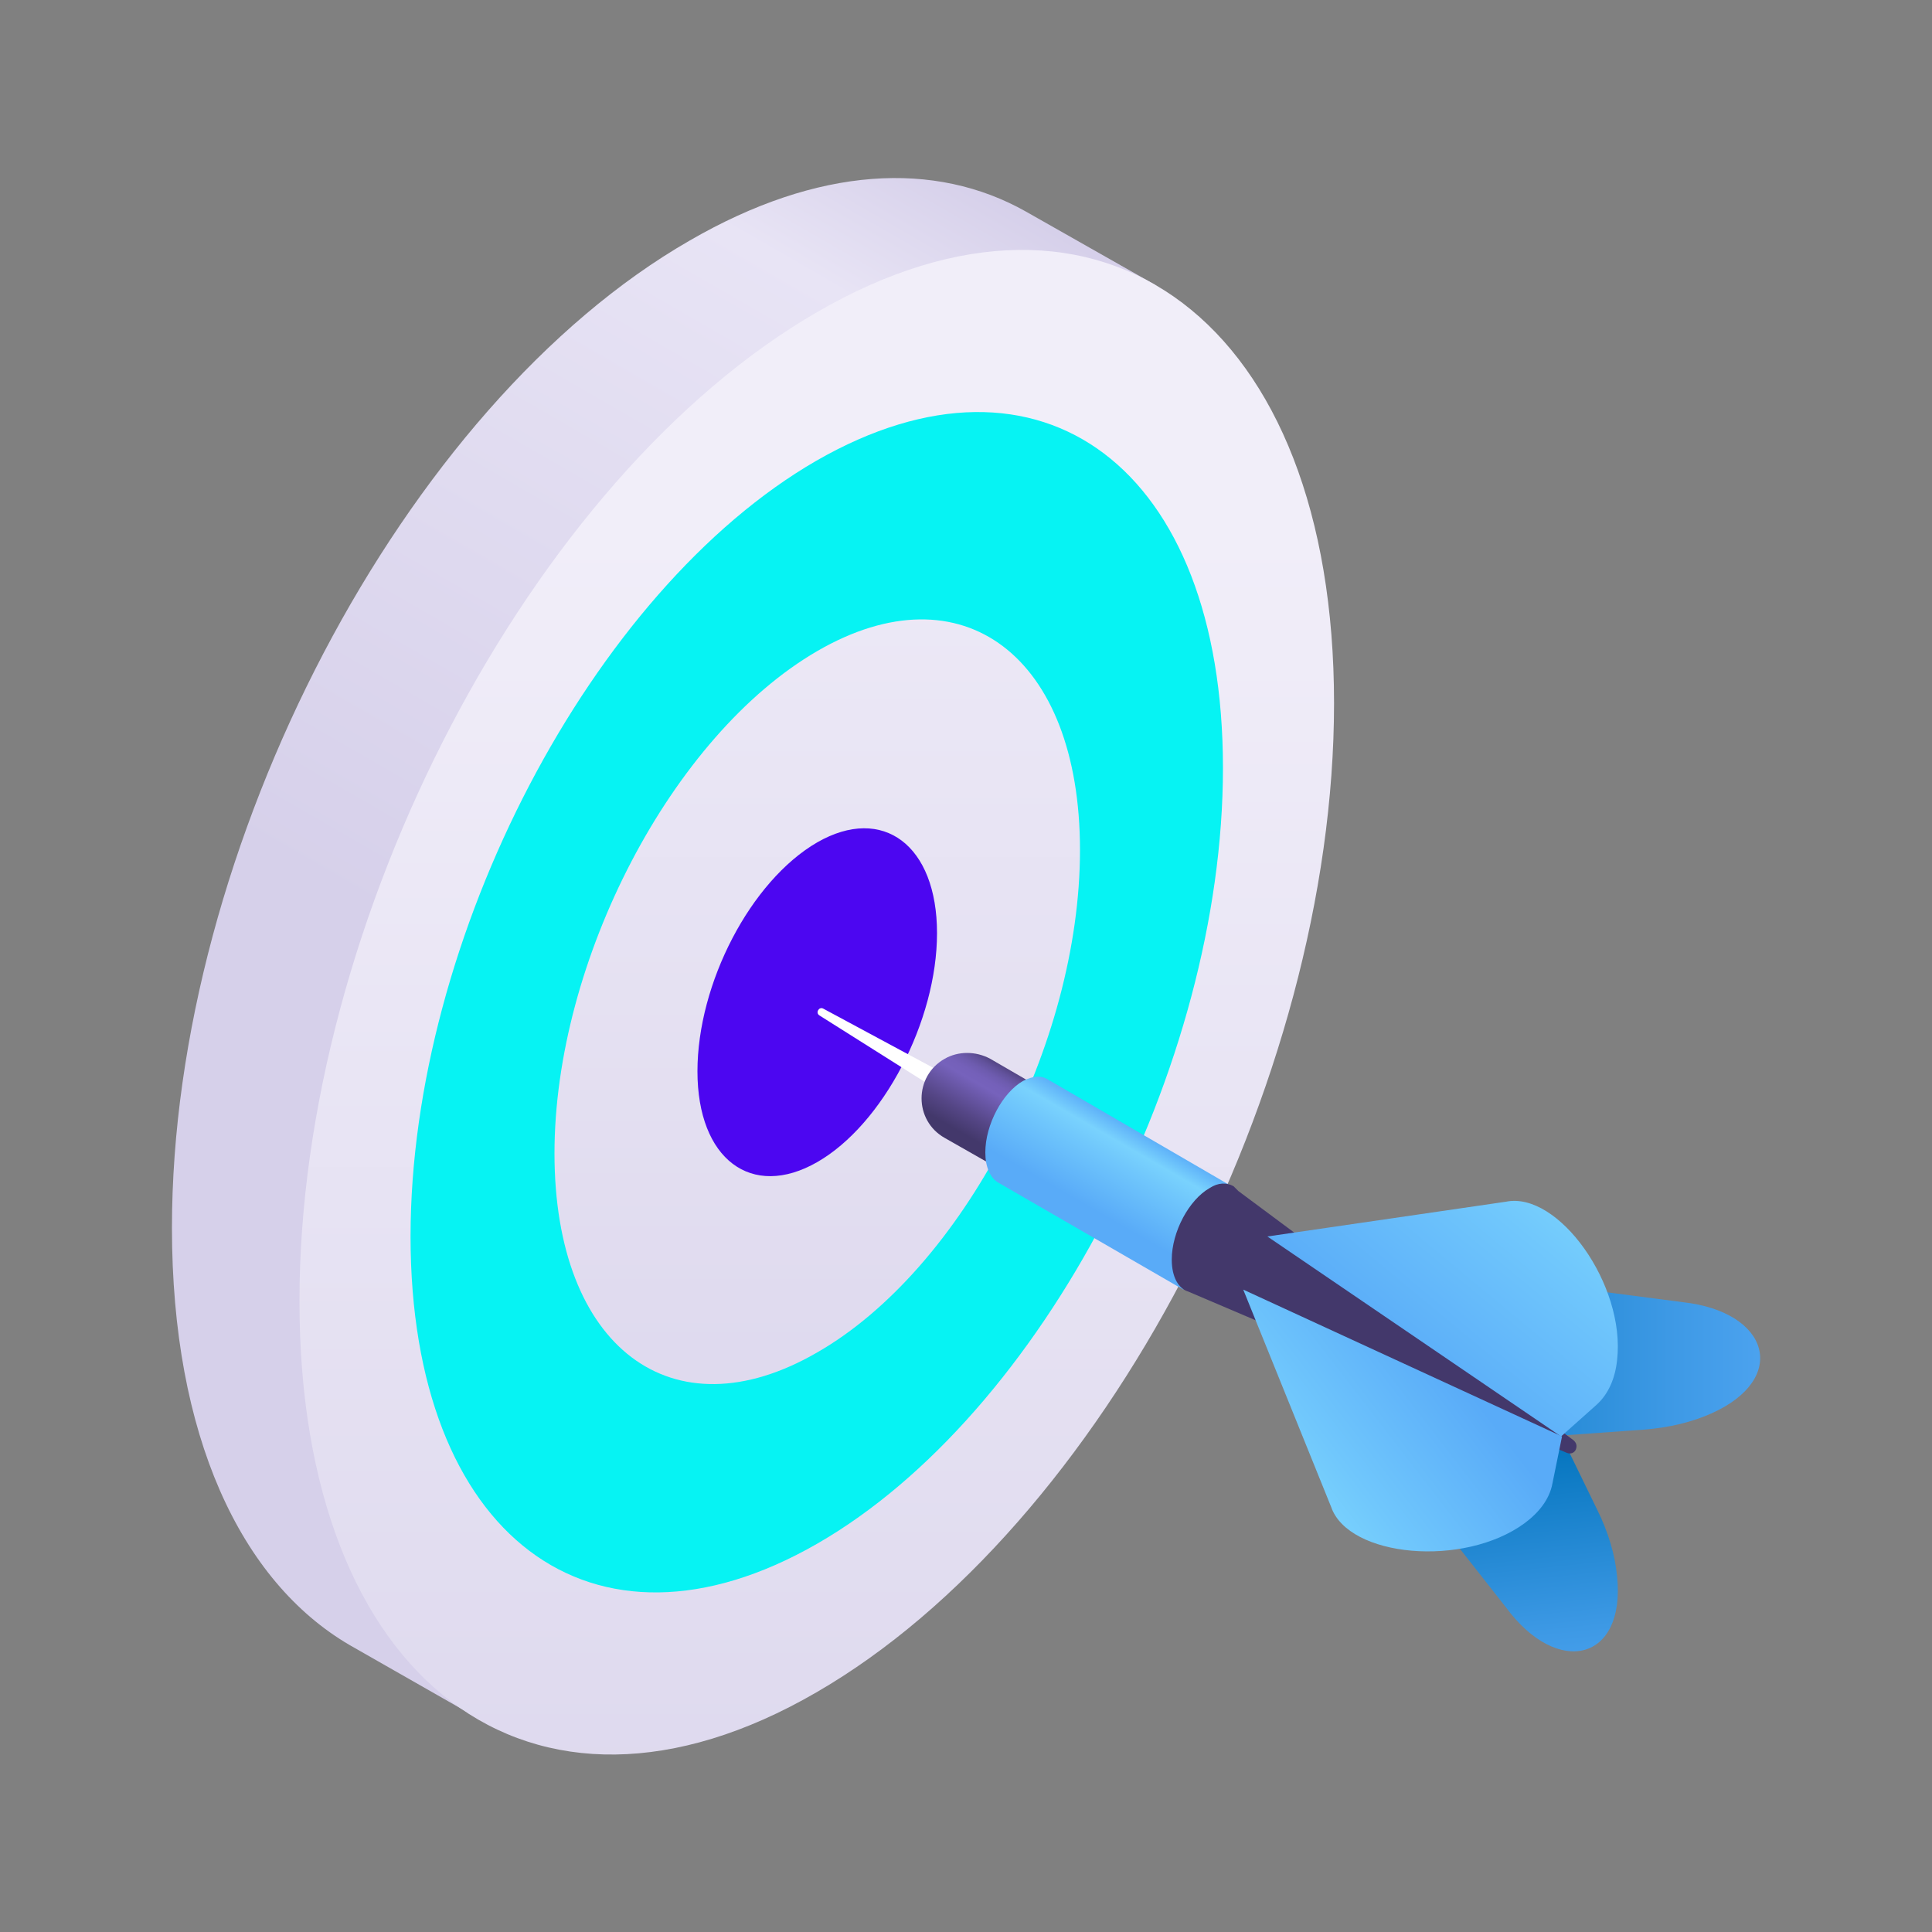
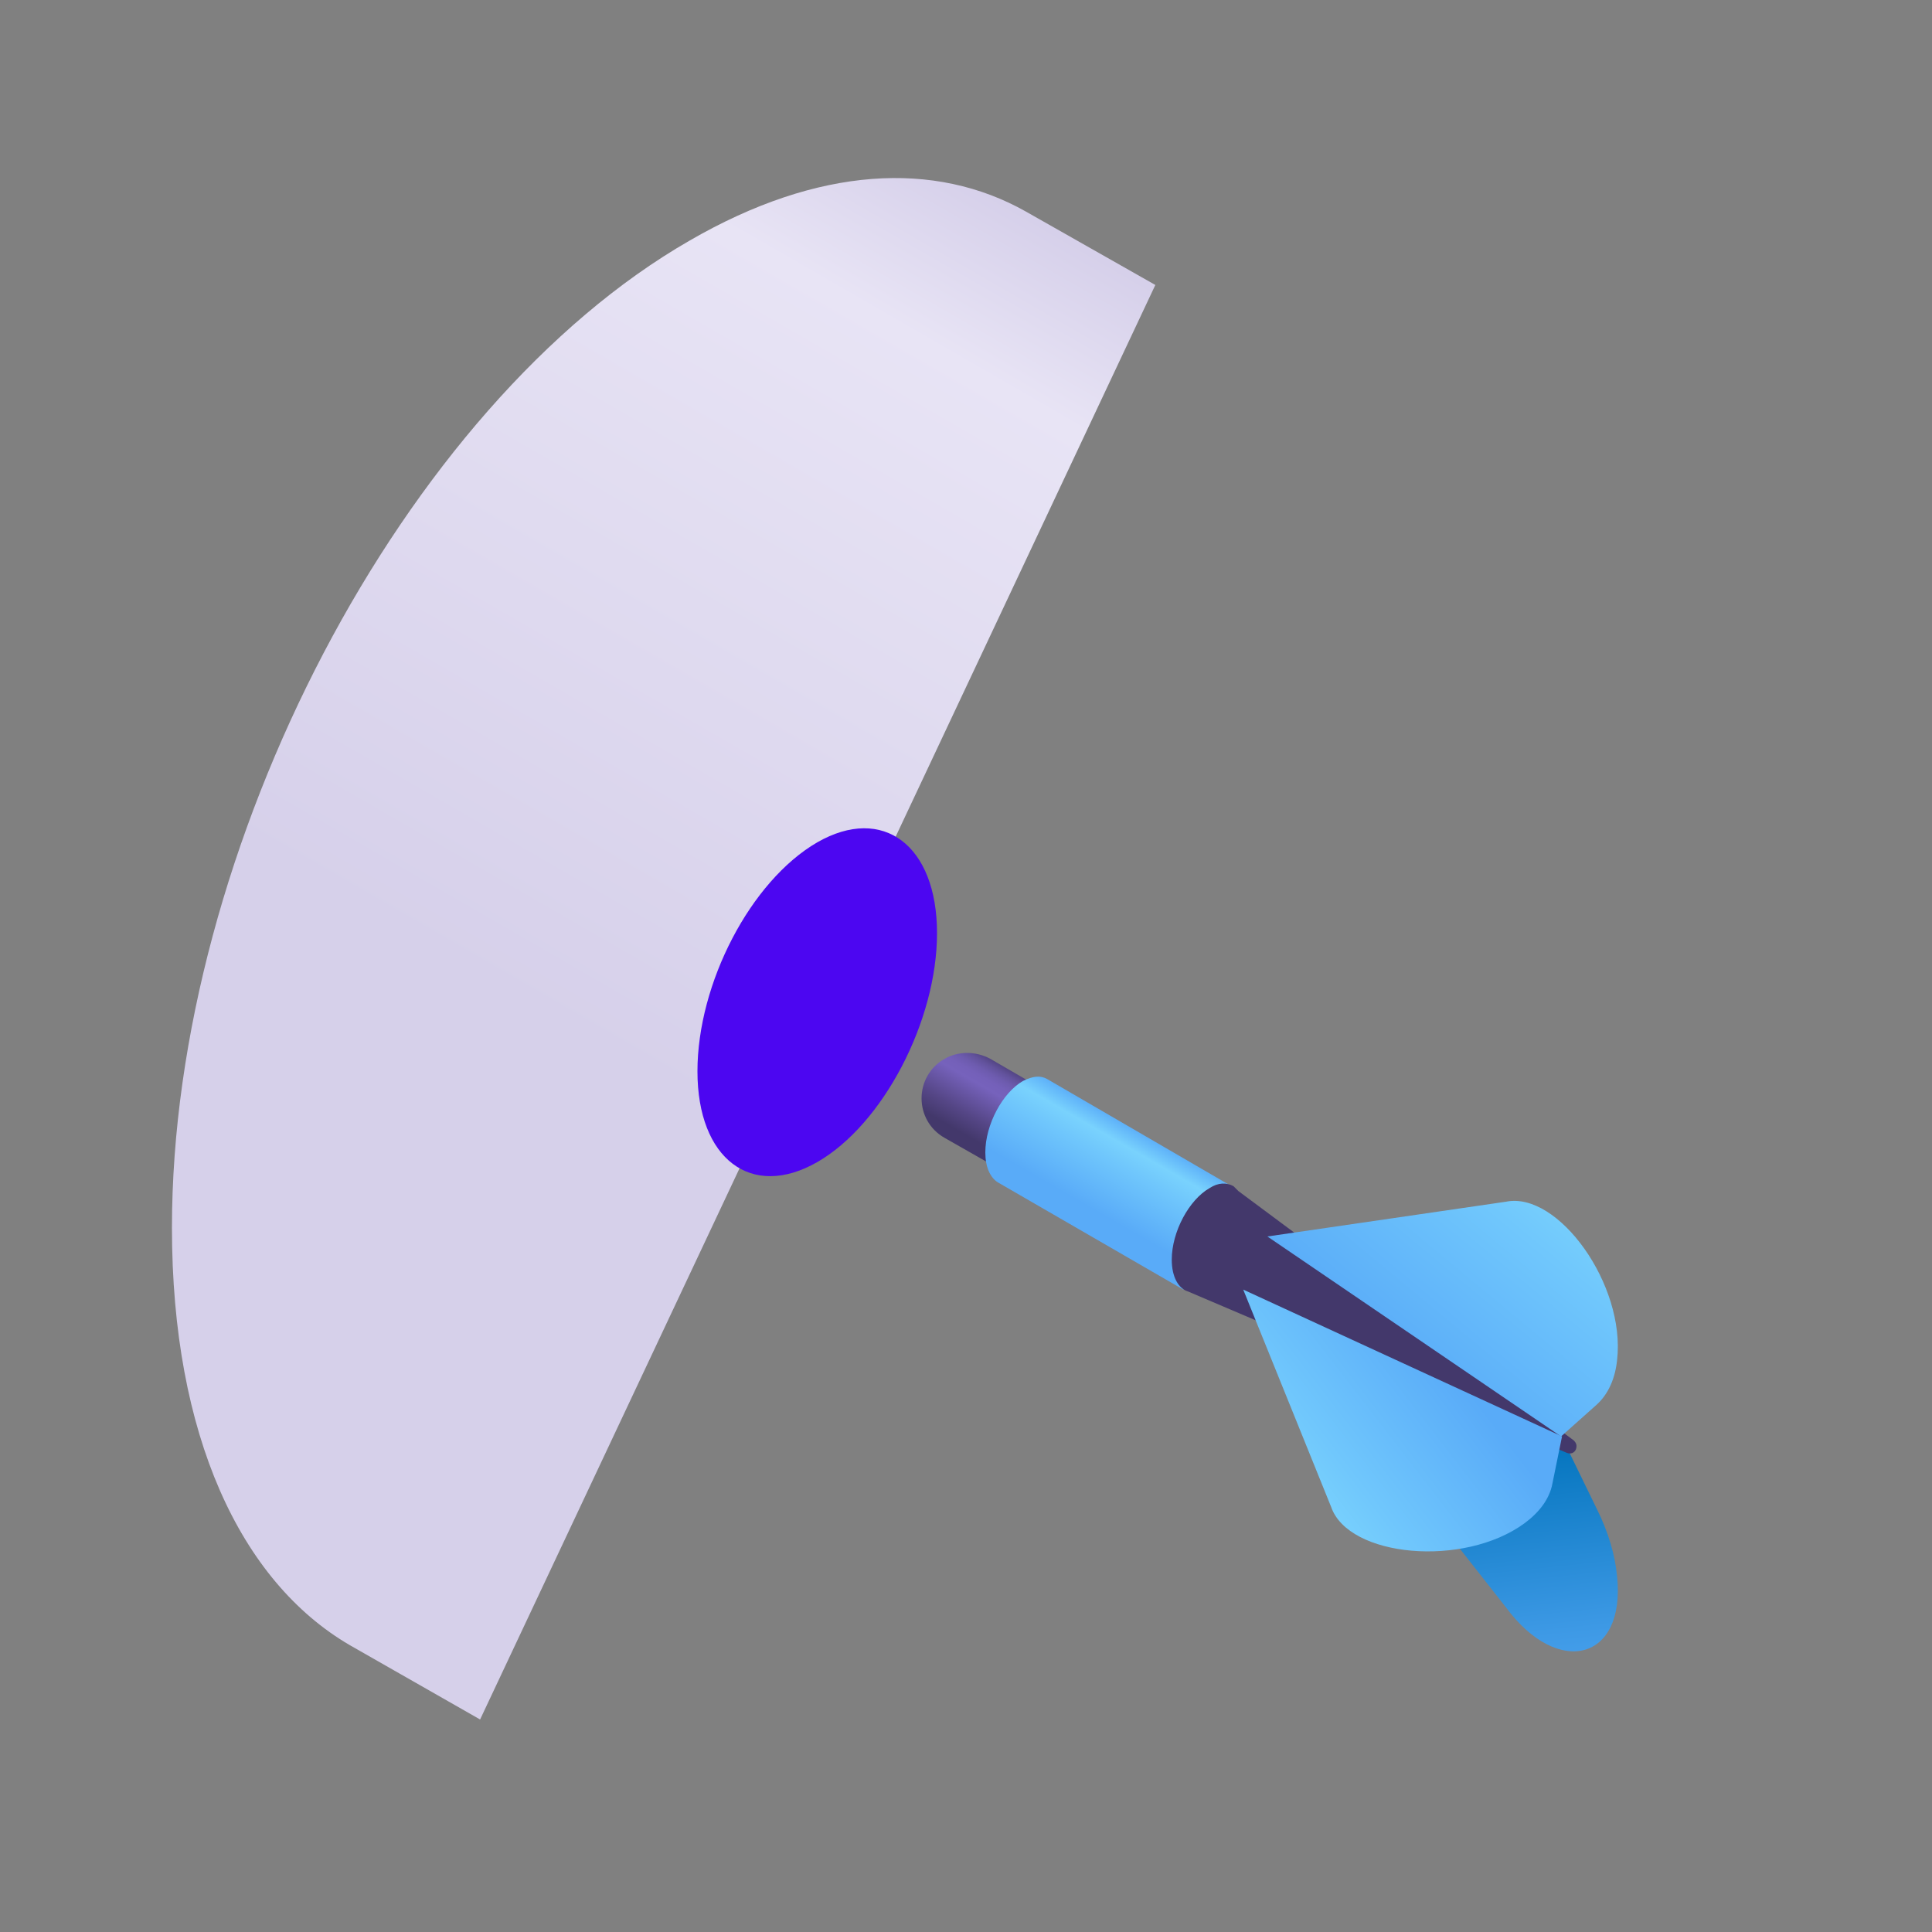
<svg xmlns="http://www.w3.org/2000/svg" version="1.1" id="Layer_1" x="0px" y="0px" viewBox="0 0 200 200" style="enable-background:new 0 0 200 200;" xml:space="preserve">
  <rect x="0" y="0" width="200" height="200" fill="#808080" stroke="none" />
  <style type="text/css">
	.st0{fill:url(#SVGID_1_);}
	.st1{fill:url(#SVGID_00000090278825490727573630000010228425171514366392_);}
	.st2{fill:url(#SVGID_00000001663767118682566250000015039557076965020568_);}
	.st3{fill:#FFFFFF;}
	.st4{fill:url(#SVGID_00000148645389289143710190000002227201961949151666_);}
	.st5{fill:url(#SVGID_00000169555534249263945610000005032120062486806168_);}
	.st6{opacity:0.5;fill:url(#SVGID_00000132080442588928906130000016358959069144741797_);enable-background:new    ;}
	.st7{opacity:0.5;fill:url(#SVGID_00000090259575242364341650000010296406854914080696_);enable-background:new    ;}
	.st8{opacity:0.5;fill:url(#SVGID_00000169552147867616992770000013317166055589422259_);enable-background:new    ;}
	.st9{fill:url(#SVGID_00000036936427009349655420000016964197964417969308_);}
	.st10{fill:url(#SVGID_00000147211304877696669550000006972829678761372038_);}
	.st11{fill:url(#SVGID_00000100379838753499592830000015544589280003404711_);}
	.st12{fill:url(#SVGID_00000152231123513021772310000010176606789329623950_);}
	.st13{fill:url(#SVGID_00000153701648842621445420000005112237468336042149_);}
	.st14{fill:url(#SVGID_00000178195290555435055940000005650800656963679158_);}
	.st15{fill:url(#SVGID_00000032628359693323394480000004817835096129999508_);}
	.st16{fill:#6AB2E4;}
	.st17{fill:url(#SVGID_00000088837031306416097080000001292520718040645785_);}
	.st18{fill:url(#SVGID_00000070077349635357910840000010071766739291251098_);}
	.st19{fill:url(#SVGID_00000082366811240982824510000010199694714699261857_);}
	.st20{fill:url(#SVGID_00000108275628860064281850000005588947171635119254_);}
	.st21{fill:url(#SVGID_00000177467539334827708180000012490365948975221405_);}
	.st22{fill:url(#SVGID_00000013887153652807007890000014725919141674901950_);}
	.st23{fill:url(#SVGID_00000182528470398788965590000017401643099540187321_);}
	.st24{fill:#4C06F1;}
	.st25{fill:#06F3F3;}
	.st26{fill:url(#SVGID_00000137811193206284845870000006860067806895077035_);}
	.st27{fill:url(#SVGID_00000078742848937958867360000007537890658989206968_);}
	.st28{fill:url(#SVGID_00000182523806775962894960000010680227362139975591_);}
	.st29{fill:url(#SVGID_00000093899007505691759180000007929269336507353269_);}
	.st30{fill:url(#SVGID_00000129912625653076963590000014318405262853719227_);}
	.st31{fill:url(#SVGID_00000163774361334641317880000002945751997992442043_);}
	.st32{fill:url(#SVGID_00000117647358404742726300000005687615748058963378_);}
	.st33{fill:#43386B;}
	.st34{fill:url(#SVGID_00000026843282395617408620000001429136154621221762_);}
	.st35{fill:url(#SVGID_00000070830654387061511090000006069189685228451508_);}
</style>
  <g>
    <g>
      <linearGradient id="SVGID_1_" gradientUnits="userSpaceOnUse" x1="-329.071" y1="96.748" x2="-377.481" y2="180.596" gradientTransform="matrix(-1 0 0 -1 -276.238 200)">
        <stop offset="0" style="stop-color:#D6D0EA" />
        <stop offset="0.83" style="stop-color:#E8E4F5" />
        <stop offset="1" style="stop-color:#D6D0EA" />
      </linearGradient>
      <path class="st0" d="M106.2,21.9L106.2,21.9c-9.4-5.3-21.5-4.7-34.8,3C41.8,41.9,17.8,87.7,17.8,127.1c0,21.5,7.1,36.6,18.4,43.2    l0,0l13.5,7.7l69.9-148.5L106.2,21.9z" />
      <linearGradient id="SVGID_00000052788539279175768490000005359037871545309572_" gradientUnits="userSpaceOnUse" x1="-360.775" y1="13.141" x2="-360.775" y2="145.247" gradientTransform="matrix(-1 0 0 -1 -276.238 200)">
        <stop offset="0" style="stop-color:#DED9EE" />
        <stop offset="1" style="stop-color:#F1EEF9" />
      </linearGradient>
-       <path style="fill:url(#SVGID_00000052788539279175768490000005359037871545309572_);" d="M138.1,72.8c0-39.4-24-57.6-53.5-40.5    C55,49.4,31,95.2,31,134.7c0,39.4,24,57.6,53.5,40.5C114.1,158.1,138.1,112.3,138.1,72.8L138.1,72.8z" />
-       <path class="st25" d="M126.6,79.5c0-31-18.8-45.2-42.1-31.8C61.3,61.1,42.5,97.1,42.5,128c0,31,18.8,45.2,42.1,31.8    S126.6,110.4,126.6,79.5z" />
      <linearGradient id="SVGID_00000056429509028134892680000001734000306890288012_" gradientUnits="userSpaceOnUse" x1="-360.776" y1="53.982" x2="-360.776" y2="168.634" gradientTransform="matrix(-1 0 0 -1 -276.238 200)">
        <stop offset="0" style="stop-color:#DED9EE" />
        <stop offset="1" style="stop-color:#F1EEF9" />
      </linearGradient>
-       <path style="fill:url(#SVGID_00000056429509028134892680000001734000306890288012_);" d="M111.8,88c0-20.1-12.2-29.3-27.2-20.6    s-27.2,32-27.2,52c0,20.1,12.2,29.3,27.2,20.6C99.6,131.4,111.8,108.1,111.8,88z" />
      <path class="st24" d="M97,96.6c0-9.1-5.6-13.3-12.4-9.4c-6.9,4-12.4,14.6-12.4,23.7c0,9.1,5.6,13.3,12.4,9.4    C91.4,116.4,97,105.7,97,96.6z" />
    </g>
    <g>
-       <path class="st3" d="M107.5,116.4l-22.3-12c-0.4-0.2-0.8,0.4-0.4,0.7l21.4,13.5L107.5,116.4z" />
      <linearGradient id="SVGID_00000022518076631960663310000002029663507593899701_" gradientUnits="userSpaceOnUse" x1="139.235" y1="61.154" x2="191.024" y2="61.154" gradientTransform="matrix(1 0 0 -1 0 200)">
        <stop offset="0" style="stop-color:#0072BB" />
        <stop offset="0.648" style="stop-color:#3D99E5" />
        <stop offset="1" style="stop-color:#59ABF8" />
      </linearGradient>
-       <path style="fill:url(#SVGID_00000022518076631960663310000002029663507593899701_);" d="M130.4,129.1l31.3,19.5l8.4-0.6    c2.7-0.2,5.1-0.8,7.1-1.7c8-3.6,6-10.5-3-11.5L130.4,129.1z" />
      <linearGradient id="SVGID_00000091736430622169409470000011358516306941976998_" gradientUnits="userSpaceOnUse" x1="148.449" y1="50.628" x2="151.765" y2="18.908" gradientTransform="matrix(1 0 0 -1 0 200)">
        <stop offset="0" style="stop-color:#0072BB" />
        <stop offset="0.648" style="stop-color:#3D99E5" />
        <stop offset="1" style="stop-color:#59ABF8" />
      </linearGradient>
      <path style="fill:url(#SVGID_00000091736430622169409470000011358516306941976998_);" d="M129.1,132.3l32.5,16.3l3.7,7.6    c1.2,2.4,1.9,4.8,2.1,7c0.9,8.7-6.1,10.5-11.5,3.2L129.1,132.3z" />
      <linearGradient id="SVGID_00000072268442146723968230000001272699736630627263_" gradientUnits="userSpaceOnUse" x1="102.357" y1="81.101" x2="106.688" y2="88.603" gradientTransform="matrix(1 0 0 -1 0 200)">
        <stop offset="0" style="stop-color:#43386B" />
        <stop offset="0.23" style="stop-color:#554686" />
        <stop offset="0.607" style="stop-color:#7662BC" />
        <stop offset="0.704" style="stop-color:#7460B9" />
        <stop offset="0.787" style="stop-color:#6D5BAE" />
        <stop offset="0.866" style="stop-color:#62529C" />
        <stop offset="0.94" style="stop-color:#534584" />
        <stop offset="1" style="stop-color:#43386B" />
      </linearGradient>
      <path style="fill:url(#SVGID_00000072268442146723968230000001272699736630627263_);" d="M114.4,116.5l-11.9-6.9    c-1.5-0.8-3.3-0.8-4.7,0c-3.2,1.8-3.2,6.4,0,8.2l7.2,4.1L114.4,116.5z" />
      <g>
        <linearGradient id="SVGID_00000109010706268240147690000006383962128203415682_" gradientUnits="userSpaceOnUse" x1="112.524" y1="75.163" x2="117.338" y2="83.501" gradientTransform="matrix(1 0 0 -1 0 200)">
          <stop offset="0" style="stop-color:#59ABF8" />
          <stop offset="0.568" style="stop-color:#70C7FC" />
          <stop offset="0.765" style="stop-color:#79D2FD" />
          <stop offset="1" style="stop-color:#59ABF8" />
        </linearGradient>
        <path style="fill:url(#SVGID_00000109010706268240147690000006383962128203415682_);" d="M108.4,111.7L108.4,111.7     c-0.7-0.4-1.5-0.3-2.5,0.2c-2.1,1.2-3.9,4.5-3.9,7.4c0,1.5,0.5,2.6,1.3,3.1l0,0l19.2,11.1l5-10.7L108.4,111.7z" />
        <path class="st33" d="M162.9,149.1l-34.7-25.8c-0.2-0.2-0.3-0.3-0.5-0.5l0,0l0,0c-0.7-0.4-1.6-0.4-2.5,0.2     c-2.1,1.2-3.9,4.5-3.9,7.4c0,1.8,0.7,3,1.7,3.3l39.2,16.7c0.5,0.2,1-0.1,1-0.7C163.2,149.4,163,149.2,162.9,149.1L162.9,149.1z" />
      </g>
      <linearGradient id="SVGID_00000052088367496687062790000001871840816364171663_" gradientUnits="userSpaceOnUse" x1="144.517" y1="58.701" x2="160.654" y2="78.153" gradientTransform="matrix(1 0 0 -1 0 200)">
        <stop offset="0" style="stop-color:#59ABF8" />
        <stop offset="0.742" style="stop-color:#70C7FC" />
        <stop offset="1" style="stop-color:#79D2FD" />
      </linearGradient>
      <path style="fill:url(#SVGID_00000052088367496687062790000001871840816364171663_);" d="M131.2,128l30.4,20.7l3.7-3.3    c1.2-1.1,1.9-2.7,2.1-4.6c0.9-7.8-6.1-17.5-11.5-16.4L131.2,128z" />
      <linearGradient id="SVGID_00000170250213829076132530000017727896826264372100_" gradientUnits="userSpaceOnUse" x1="149.559" y1="59.382" x2="133.534" y2="47.003" gradientTransform="matrix(1 0 0 -1 0 200)">
        <stop offset="0" style="stop-color:#59ABF8" />
        <stop offset="0.742" style="stop-color:#70C7FC" />
        <stop offset="1" style="stop-color:#79D2FD" />
      </linearGradient>
      <path style="fill:url(#SVGID_00000170250213829076132530000017727896826264372100_);" d="M128.7,133.5l33,15.2l-1,4.9    c-0.3,1.6-1.4,3-2.9,4.1c-6.3,4.6-18.2,3.5-20-1.7L128.7,133.5z" />
    </g>
  </g>
</svg>